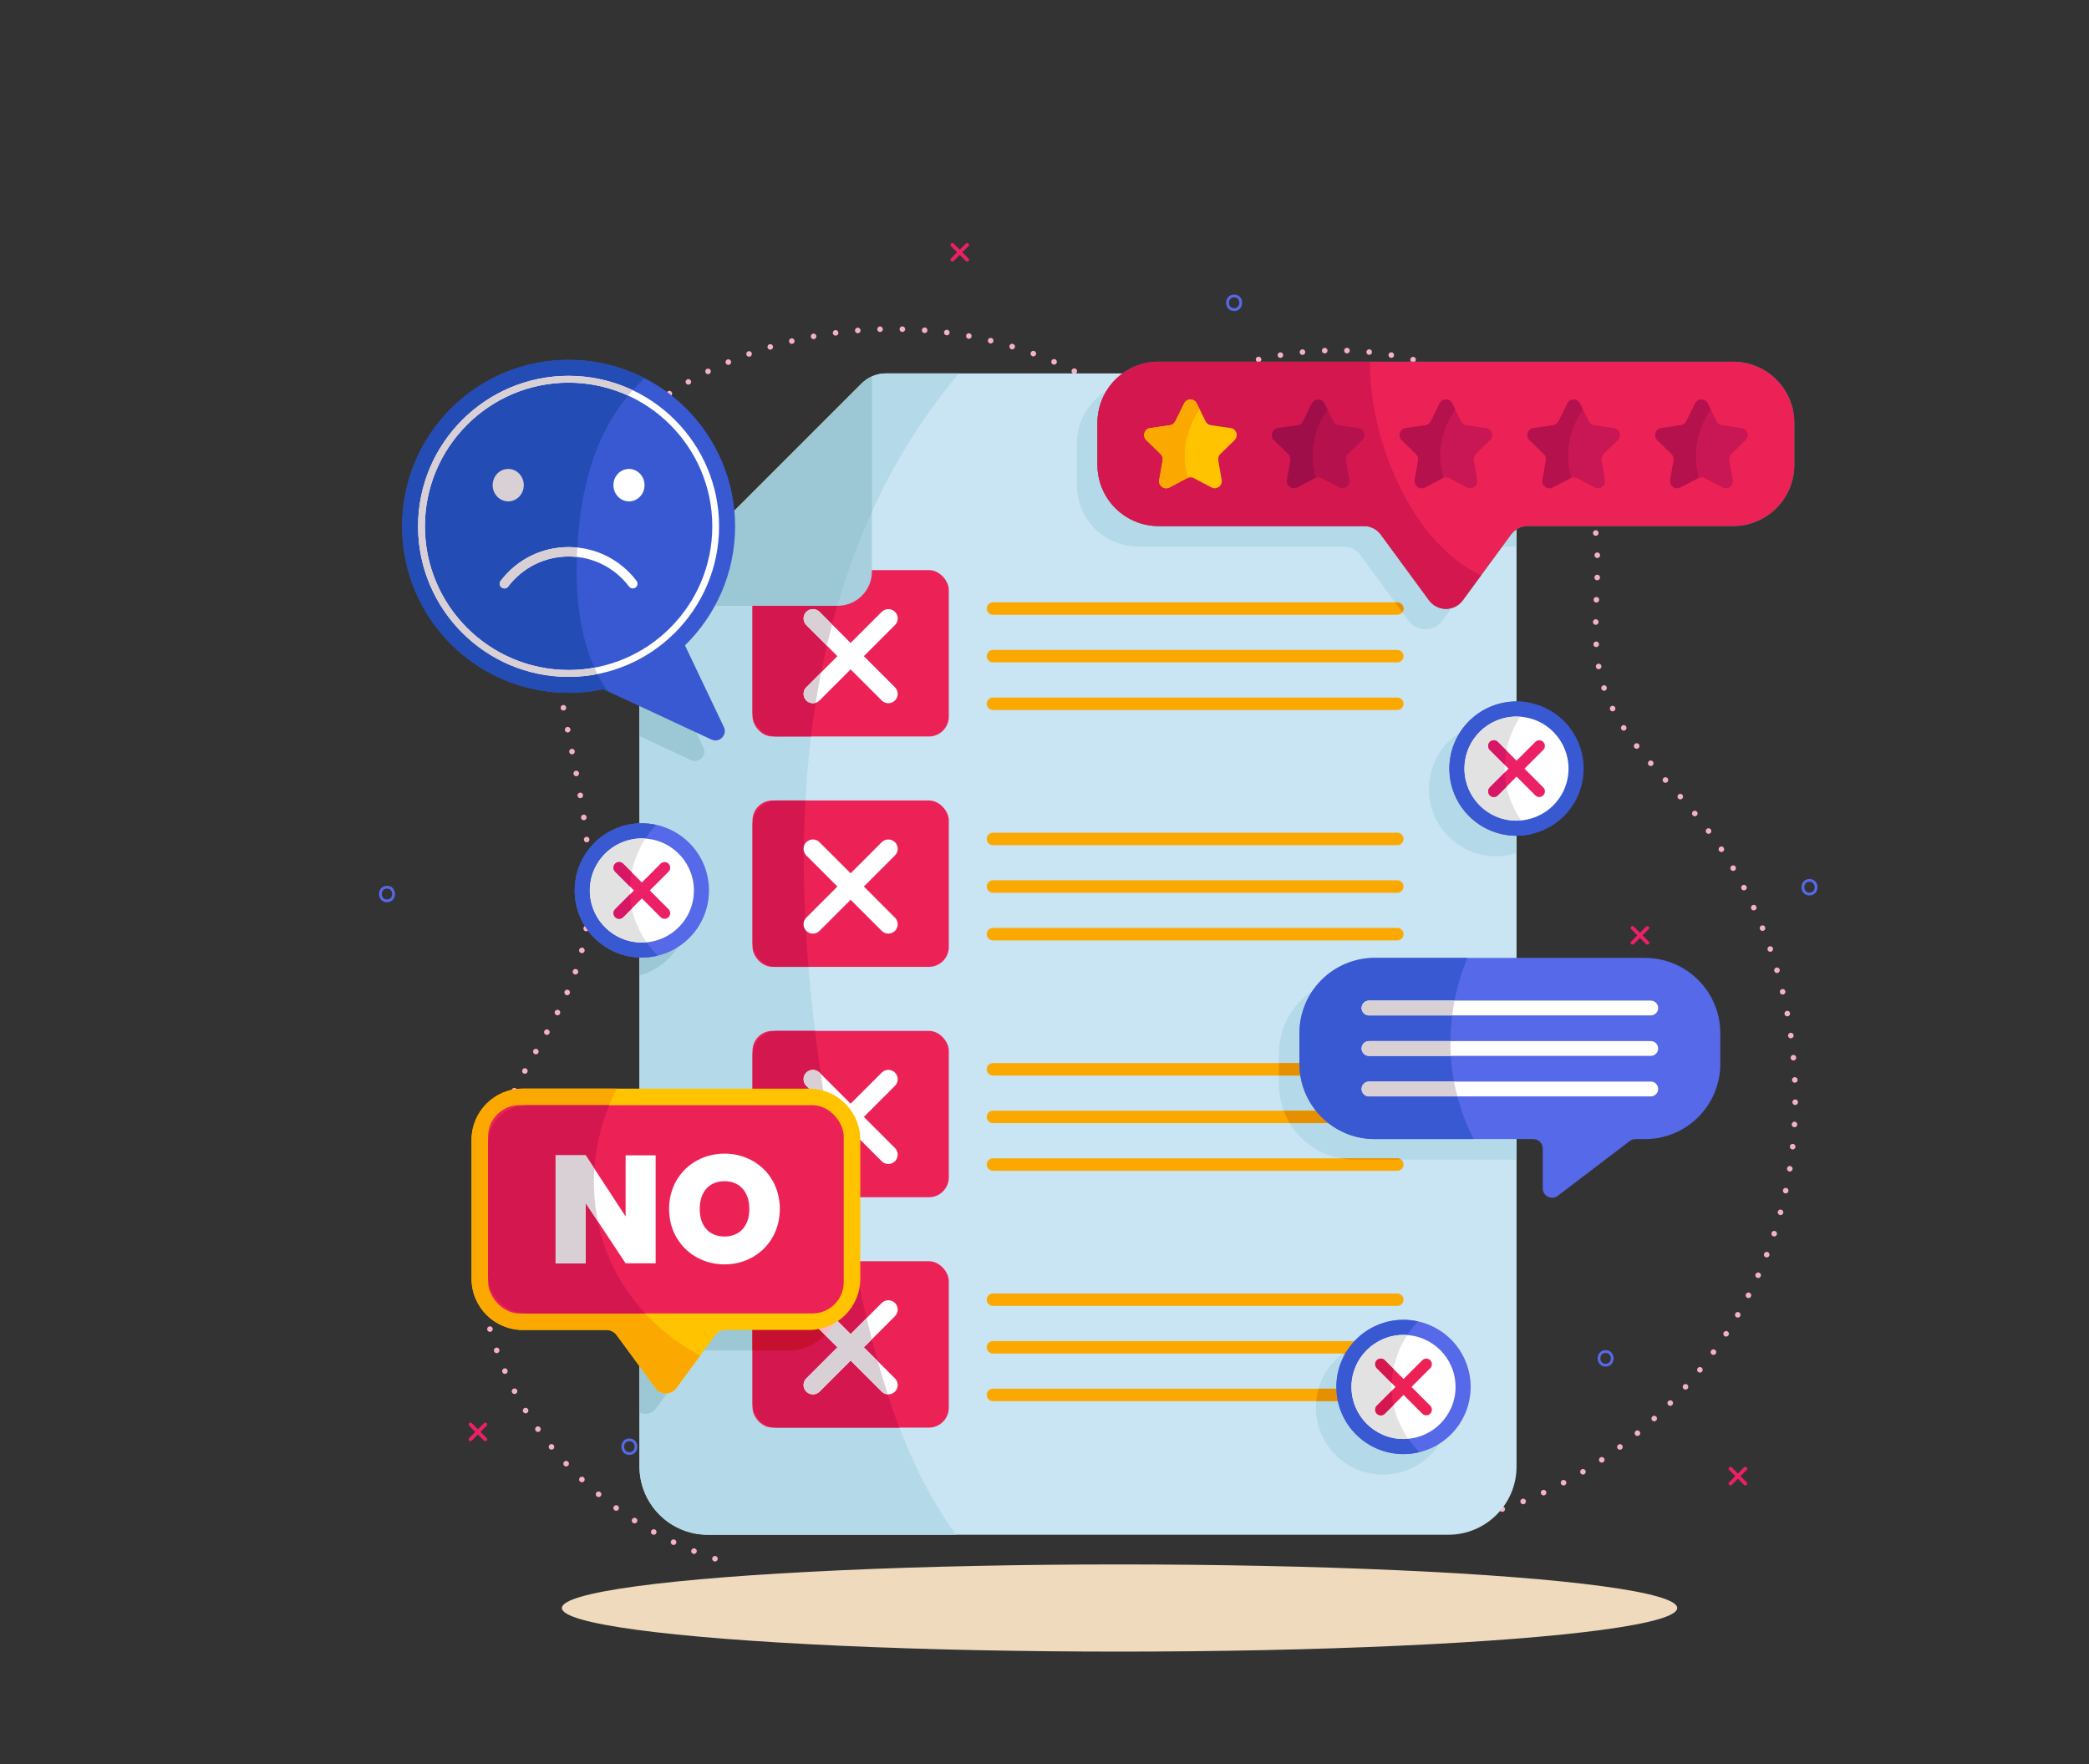
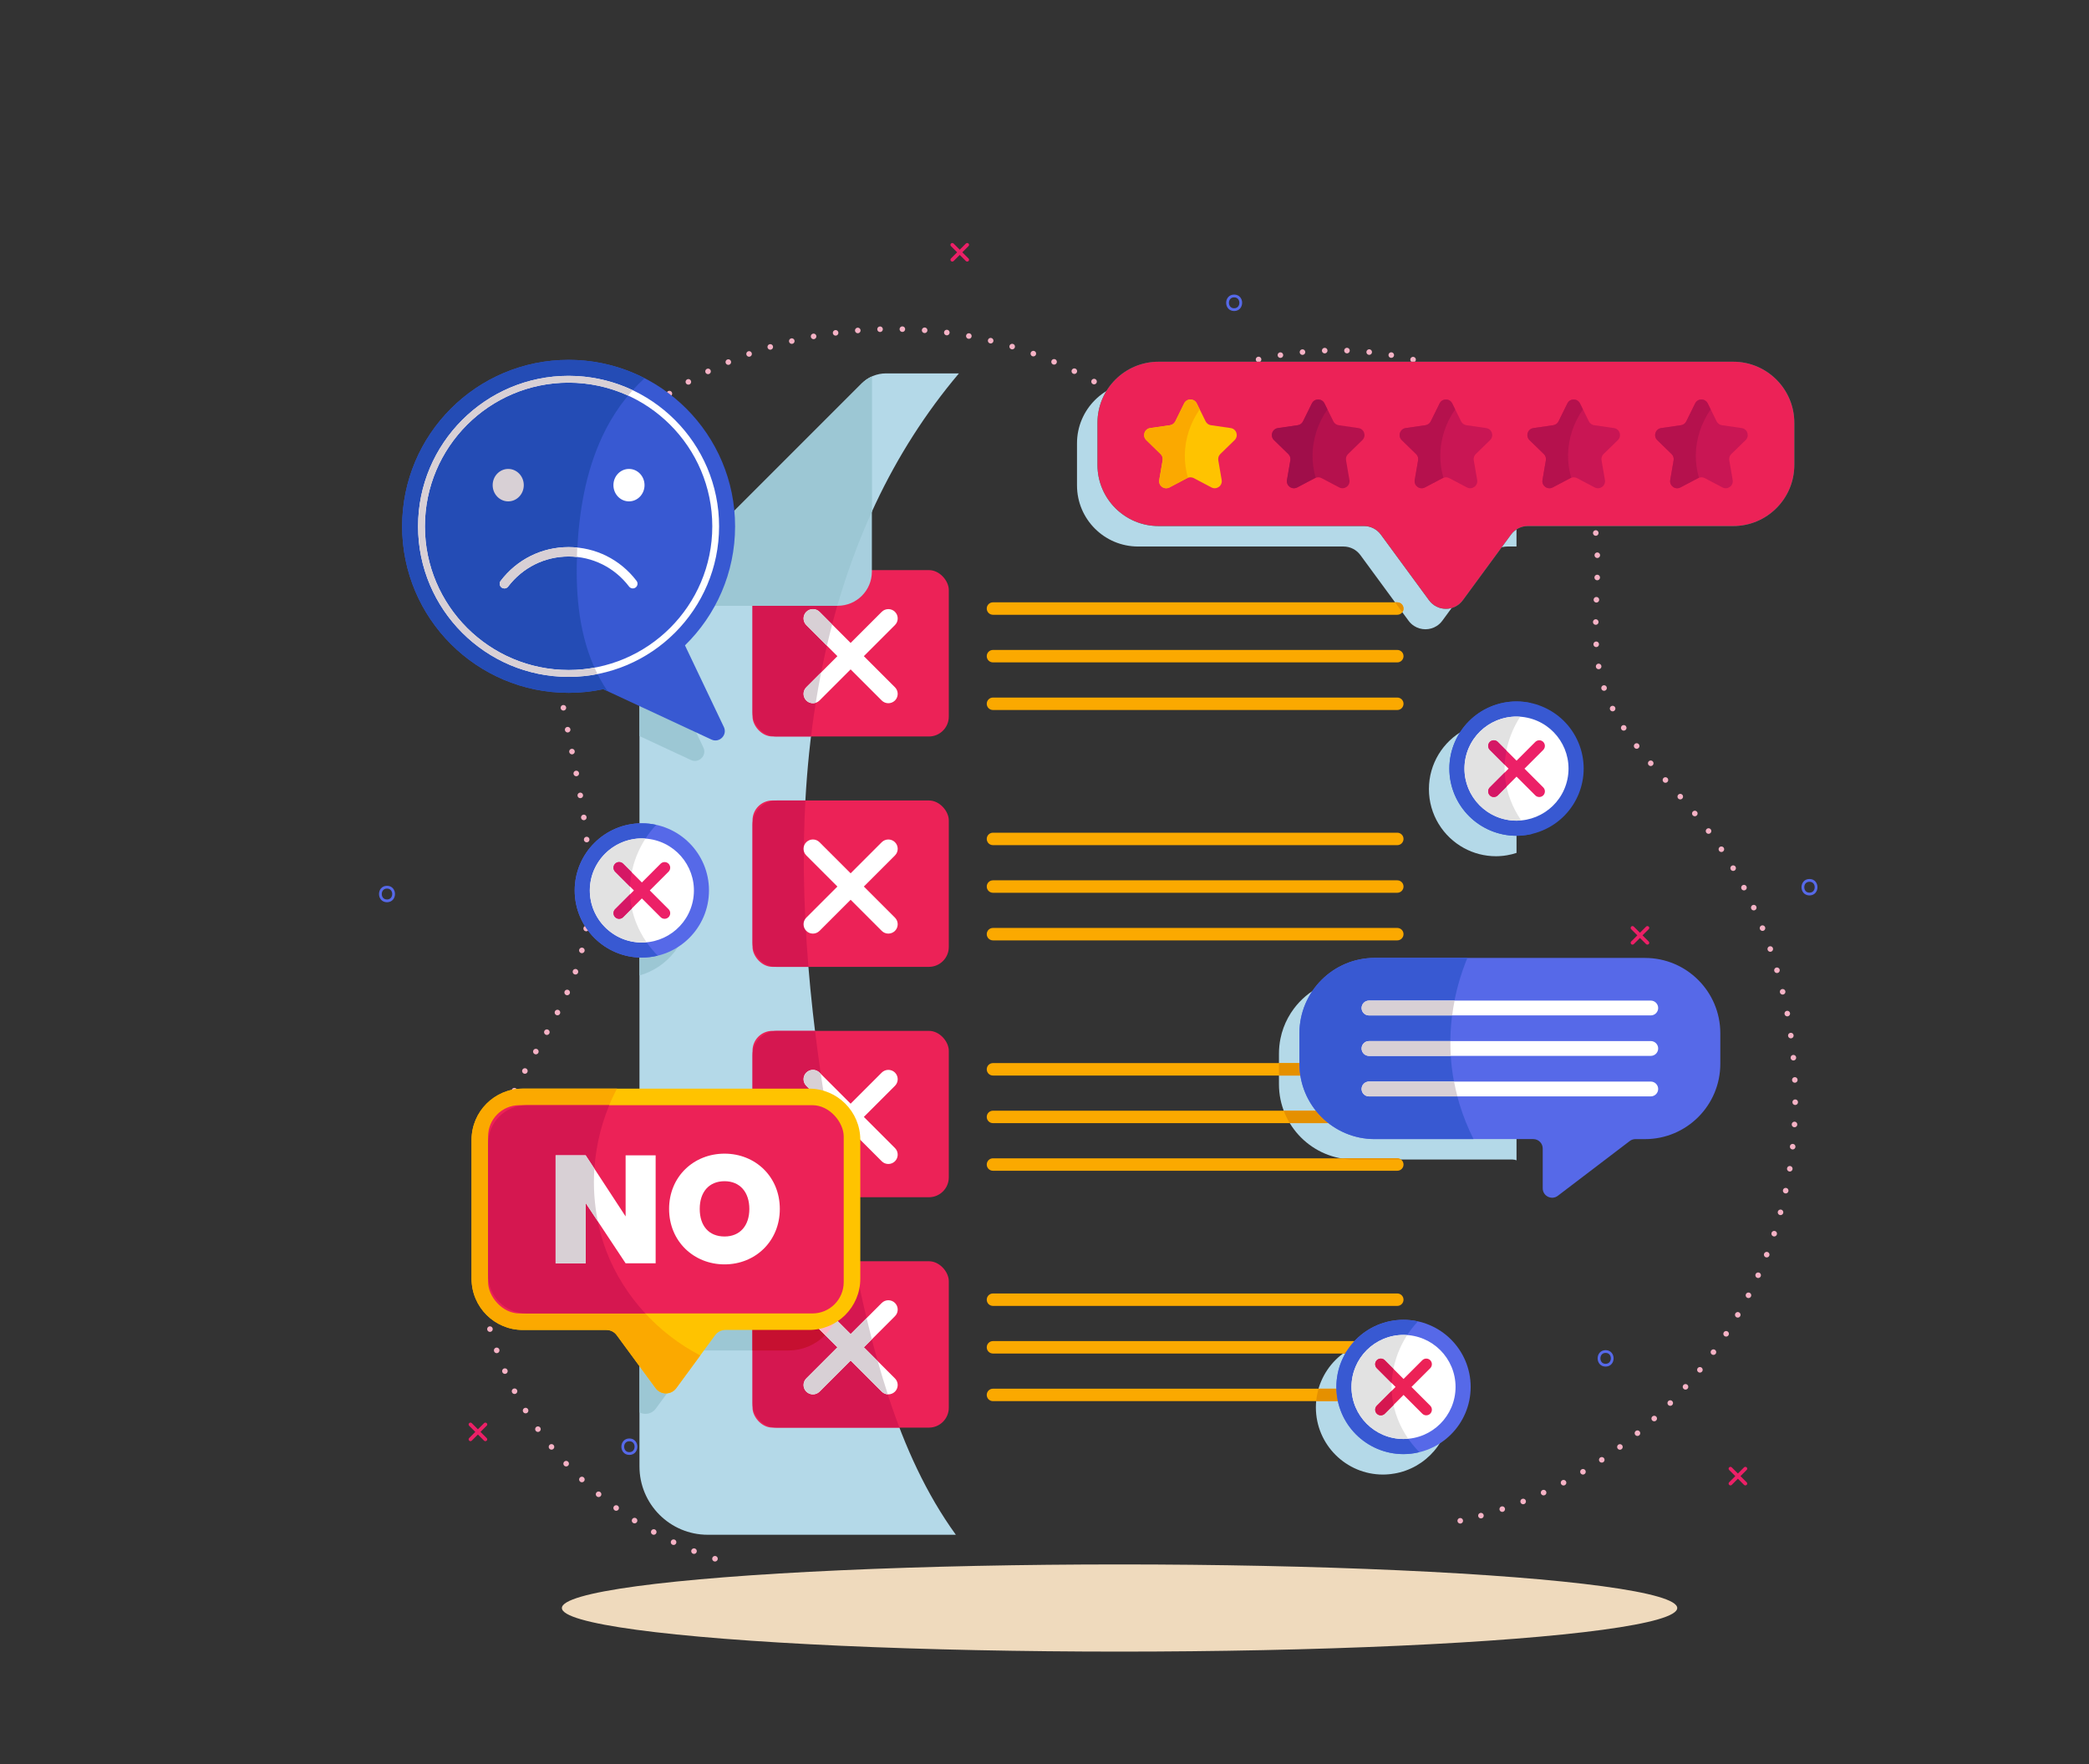
<svg xmlns="http://www.w3.org/2000/svg" id="Layer_1" viewBox="0 0 752 635">
  <rect x="0" y="0" width="752" height="635" fill="#333333" stroke="none" />
  <defs>
    <style>
      .cls-1 {
        stroke-dasharray: 0 8.03;
      }

      .cls-1, .cls-2, .cls-3 {
        stroke: #f5b2c5;
        stroke-linecap: round;
        stroke-linejoin: round;
        stroke-width: 2px;
      }

      .cls-1, .cls-2, .cls-3, .cls-4 {
        fill: none;
      }

      .cls-5 {
        fill: #d51765;
      }

      .cls-6 {
        fill: #ec2067;
      }

      .cls-2 {
        stroke-dasharray: 0 8.02;
      }

      .cls-7 {
        fill: #fff;
      }

      .cls-8 {
        fill: #c61030;
      }

      .cls-9 {
        fill: #c9e4f2;
      }

      .cls-10 {
        fill: #b4d9e8;
      }

      .cls-11 {
        fill: #b5114d;
      }

      .cls-12 {
        fill: #e2e2e2;
      }

      .cls-13 {
        fill: #ffc300;
      }

      .cls-14 {
        fill: #3859d2;
      }

      .cls-15 {
        fill: #efdabd;
      }

      .cls-16 {
        fill: #e59000;
      }

      .cls-17 {
        fill: #ec2257;
      }

      .cls-18 {
        fill: #fab9c9;
      }

      .cls-19 {
        fill: #c91654;
      }

      .cls-20 {
        fill: #fba900;
      }

      .cls-21 {
        fill: #d51750;
      }

      .cls-22 {
        fill: #a00e4a;
      }

      .cls-23 {
        fill: #d8d0d5;
      }

      .cls-4 {
        stroke: #5669e8;
        stroke-miterlimit: 10;
      }

      .cls-24 {
        fill: #ffd4de;
      }

      .cls-25 {
        fill: #9cc7d4;
      }

      .cls-26 {
        fill: #5669e8;
      }

      .cls-27 {
        fill: #00a073;
      }

      .cls-28 {
        fill: #a7cfde;
      }

      .cls-29 {
        fill: #244cb5;
      }
    </style>
  </defs>
  <g>
    <ellipse class="cls-15" cx="403.02" cy="578.84" rx="200.75" ry="15.69" />
    <g>
      <g>
        <g>
          <line class="cls-3" x1="392.08" y1="165.76" x2="392.08" y2="165.76" />
          <path class="cls-2" d="M397.53,159.88c35.68-35.72,94.94-44.51,138.64-19.48,17.4,9.96,32.84,25.7,37.29,45.63,4.29,19.25-2.07,39.92,3.14,58.93,5.3,19.33,21.34,33.1,33.97,48.43,33.86,41.1,44.79,100.85,27.77,151.77-16.59,49.62-59.14,89.12-108.78,101.37" />
          <line class="cls-3" x1="525.66" y1="547.44" x2="525.66" y2="547.44" />
        </g>
        <g>
          <line class="cls-3" x1="257.38" y1="561.1" x2="257.38" y2="561.1" />
          <path class="cls-1" d="M249.83,558.36c-29.54-11.78-54.14-34.61-67.11-62.64-14.06-30.38-14.24-66.41-.49-97.01,7.89-17.55,20.09-33.33,25.84-51.61,16.55-52.65-23.89-111.26-3.64-162.72,9.3-23.64,30.54-41.7,54.38-52.56,31.14-14.19,67.62-17.24,100.78-8.43,31.83,8.46,60.33,27.77,79.3,53.62" />
          <line class="cls-3" x1="441.22" y1="180.27" x2="441.22" y2="180.27" />
        </g>
      </g>
      <g>
        <g>
          <path class="cls-4" d="M577.99,486.51c-3.16,0-3.17,4.92,0,4.92s3.17-4.92,0-4.92Z" />
          <path class="cls-4" d="M651.38,316.91c-3.16,0-3.17,4.92,0,4.92s3.17-4.92,0-4.92Z" />
          <path class="cls-4" d="M444.27,106.54c-3.16,0-3.17,4.92,0,4.92s3.17-4.92,0-4.92Z" />
          <path class="cls-4" d="M298.32,157.91c-3.16,0-3.17,4.92,0,4.92s3.17-4.92,0-4.92Z" />
          <path class="cls-4" d="M139.31,319.36c-3.16,0-3.17,4.92,0,4.92s3.17-4.92,0-4.92Z" />
          <path class="cls-4" d="M226.56,518.31c-3.16,0-3.17,4.92,0,4.92s3.17-4.92,0-4.92Z" />
        </g>
        <g>
          <path class="cls-6" d="M591.29,336.69l2.21-2.21s.06-.07.09-.1c.15-.22.15-.51,0-.73-.02-.04-.05-.07-.09-.1-.13-.13-.3-.19-.47-.19s-.34.06-.47.19l-2.21,2.21-.22-.22h0l-1.99-1.99c-.26-.26-.68-.26-.94,0-.26.26-.26.68,0,.94l2.21,2.21-2.21,2.21c-.26.26-.26.68,0,.94.26.26.68.26.94,0l1.5-1.5h0l.71-.71,2.21,2.21c.13.13.3.19.47.19s.34-.06.47-.19c.03-.03.06-.07.09-.1.17-.26.14-.61-.09-.83l-2.21-2.21Z" />
          <path class="cls-6" d="M626.55,531.35l2.21-2.21s.06-.07.09-.1c.15-.22.15-.51,0-.73-.02-.04-.05-.07-.09-.1-.13-.13-.3-.19-.47-.19s-.34.06-.47.19l-2.21,2.21-.22-.22h0l-1.99-1.99c-.26-.26-.68-.26-.94,0s-.26.68,0,.94l2.21,2.21-2.21,2.21c-.26.26-.26.68,0,.94s.68.26.94,0l1.5-1.5h0s.71-.71.71-.71l2.21,2.21c.13.13.3.19.47.19s.34-.06.47-.19c.03-.03.06-.07.09-.1.17-.26.14-.61-.09-.83l-2.21-2.21Z" />
          <path class="cls-6" d="M172.98,515.43l2.21-2.21s.06-.07.09-.1c.15-.22.15-.51,0-.73-.02-.04-.05-.07-.09-.1-.13-.13-.3-.19-.47-.19s-.34.06-.47.19l-2.21,2.21-.22-.22h0l-1.99-1.99c-.26-.26-.68-.26-.94,0-.26.26-.26.68,0,.94l2.21,2.21-2.21,2.21c-.26.26-.26.68,0,.94.26.26.68.26.94,0l1.5-1.5h0l.71-.71,2.21,2.21c.13.13.3.19.47.19s.34-.06.47-.19c.03-.03.06-.07.09-.1.17-.26.14-.61-.09-.83l-2.21-2.21Z" />
          <path class="cls-6" d="M346.43,90.81l2.21-2.21s.06-.07.09-.1c.15-.22.15-.51,0-.73-.02-.04-.05-.07-.09-.1-.13-.13-.3-.19-.47-.19s-.34.06-.47.19l-2.21,2.21-.22-.22h0l-1.99-1.99c-.26-.26-.68-.26-.94,0-.26.26-.26.68,0,.94l2.21,2.21-2.21,2.21c-.26.26-.26.68,0,.94s.68.26.94,0l1.5-1.5h0s.71-.71.71-.71l2.21,2.21c.13.13.3.19.47.19s.34-.06.47-.19c.03-.03.06-.07.09-.1.17-.26.14-.61-.09-.83l-2.21-2.21Z" />
        </g>
      </g>
    </g>
  </g>
  <g>
    <g>
      <g>
        <g>
-           <path class="cls-9" d="M521.34,552.46H254.79c-13.57,0-24.58-11-24.58-24.58V223.15c0-3.26,1.29-6.38,3.6-8.69l76.45-76.45c2.3-2.3,5.43-3.6,8.69-3.6h202.4c13.57,0,24.58,11,24.58,24.58v368.9c0,13.57-11,24.58-24.58,24.58Z" />
          <g>
            <path class="cls-10" d="M501.82,530.46c11.46-1.89,20.21-11.82,20.21-23.82s-8.13-21.23-18.99-23.6h0c-.27-.06-.54-.11-.81-.16-.58-.11-1.16-.2-1.75-.27-.15-.02-.29-.02-.44-.04-.72-.07-1.44-.11-2.18-.11-13.35,0-24.17,10.82-24.17,24.17s10.82,24.17,24.17,24.17c.69,0,1.36-.04,2.04-.1.26-.02.53-.05.79-.08.38-.05.76-.11,1.13-.17Z" />
            <path class="cls-10" d="M544.59,417.41c.47,0,.92.1,1.33.27v-65.5h-58.41c-8.89,0-16.78,4.28-21.73,10.89-1.56,2.09-2.83,4.41-3.74,6.9-.46,1.25-.82,2.53-1.09,3.86-.36,1.77-.55,3.59-.55,5.46h0v11c0,14.97,12.14,27.11,27.11,27.11h57.07Z" />
            <path class="cls-10" d="M409.71,137.58c-12.16,0-22.01,9.85-22.01,22.01v15.13c0,12.16,9.85,22.01,22.01,22.01h73.93c2.4,0,4.65,1.14,6.07,3.08l17.35,23.64c.56.77,1.24,1.39,1.98,1.87,2.47,1.6,5.71,1.6,8.18,0,.74-.48,1.42-1.11,1.98-1.87l17.35-23.64c1.42-1.93,3.67-3.08,6.07-3.08h3.29v-37.74c0-9.19-5.06-17.19-12.53-21.41h-123.68Z" />
            <path class="cls-10" d="M289.37,313.55c-.45-45.3,6.54-91.28,25.83-132.27,7.9-16.78,17.99-32.68,30-46.87h-26.26c-3.26,0-6.38,1.29-8.69,3.6l-76.45,76.45c-2.3,2.3-3.6,5.43-3.6,8.69v304.74c0,13.57,11,24.58,24.58,24.58h89.31c-21.37-29.48-30.58-67.81-37.81-104.26-8.81-44.44-16.46-89.35-16.91-134.66Z" />
            <path class="cls-10" d="M545.92,261.06c-.72-.23-1.45-.43-2.19-.6h0c-.27-.06-.54-.11-.81-.16-.58-.11-1.16-.2-1.75-.27-.15-.02-.29-.02-.44-.04-.72-.07-1.44-.11-2.18-.11-4.17,0-8.1,1.06-11.52,2.92-7.53,4.09-12.65,12.08-12.65,21.25s5.11,17.16,12.65,21.25c3.42,1.86,7.35,2.92,11.52,2.92.69,0,1.36-.04,2.04-.1.26-.02.53-.05.79-.08.38-.05.76-.11,1.13-.17,1.17-.19,2.31-.49,3.41-.85v-45.98Z" />
          </g>
        </g>
        <g>
          <path class="cls-25" d="M256.98,191.29l-23.17,23.17c-2.3,2.3-3.6,5.43-3.6,8.69v41.82l18.52,8.62c2.87,1.33,5.83-1.66,4.47-4.51l-14-29.39h0c11.13-10.88,18.04-26.05,18.04-42.84,0-1.87-.09-3.72-.26-5.55Z" />
          <path class="cls-25" d="M230.21,304.66v46.47c10.17-2.85,17.64-12.15,17.64-23.23s-7.47-20.39-17.64-23.24Z" />
          <path class="cls-25" d="M302.3,467.68v-40.18c-1.29-6.94-2.54-13.9-3.71-20.86-3.37-4.47-8.7-7.38-14.73-7.38h-53.64v109.17c1.93,1,4.44.56,5.84-1.35l8.64-11.77,5.36-7.3c.87-1.18,2.25-1.88,3.72-1.88h30.09c10.19,0,18.44-8.26,18.44-18.44Z" />
        </g>
      </g>
      <g>
        <g>
          <g>
            <g>
              <g>
                <rect class="cls-17" x="270.89" y="205.22" width="70.66" height="59.89" rx="7.16" ry="7.16" />
                <path class="cls-21" d="M279.69,265.11h12.26c2.48-20.42,6.84-40.56,13.53-59.89h-25.8c-4.86,0-8.8,3.94-8.8,8.8v42.3c0,4.86,3.94,8.8,8.8,8.8Z" />
              </g>
              <g>
                <path class="cls-7" d="M310.97,236.2l11.2-11.2c.16-.16.31-.34.43-.53.74-1.12.74-2.58,0-3.7-.12-.19-.27-.36-.43-.53-.66-.66-1.52-.98-2.38-.98s-1.72.33-2.38.98l-11.2,11.2-1.09-1.09h0s-10.11-10.11-10.11-10.11c-1.31-1.31-3.44-1.31-4.76,0-1.31,1.31-1.31,3.44,0,4.76l11.2,11.2-11.2,11.2c-1.31,1.31-1.31,3.44,0,4.76,1.31,1.31,3.44,1.31,4.76,0l7.62-7.62h0s3.58-3.58,3.58-3.58l11.2,11.2c.66.66,1.52.98,2.38.98s1.72-.33,2.38-.98c.16-.16.31-.34.43-.53.86-1.31.72-3.08-.43-4.23l-11.2-11.2Z" />
                <g>
                  <path class="cls-23" d="M290.27,220.25c-1.31,1.31-1.31,3.44,0,4.76l7.41,7.41c.59-2.55,1.22-5.1,1.88-7.63l-4.53-4.53c-1.31-1.31-3.44-1.31-4.76,0Z" />
                  <path class="cls-23" d="M293.65,252.97c.58-3.65,1.23-7.28,1.94-10.9l-5.33,5.33c-1.31,1.31-1.31,3.44,0,4.76.92.92,2.23,1.18,3.39.81Z" />
                </g>
              </g>
            </g>
            <g>
              <path class="cls-20" d="M503,238.44h-145.55c-1.24,0-2.24-1-2.24-2.24h0c0-1.24,1-2.24,2.24-2.24h145.55c1.24,0,2.24,1,2.24,2.24h0c0,1.24-1,2.24-2.24,2.24Z" />
              <path class="cls-20" d="M503,255.58h-145.55c-1.24,0-2.24-1-2.24-2.24h0c0-1.24,1-2.24,2.24-2.24h145.55c1.24,0,2.24,1,2.24,2.24h0c0,1.24-1,2.24-2.24,2.24Z" />
              <g>
                <path class="cls-20" d="M503,221.3h-145.55c-1.24,0-2.24-1-2.24-2.24h0c0-1.24,1-2.24,2.24-2.24h145.55c1.24,0,2.24,1,2.24,2.24h0c0,1.24-1,2.24-2.24,2.24Z" />
                <path class="cls-16" d="M503,216.82h-.8l2.61,3.56c.27-.37.43-.82.43-1.31,0-1.24-1-2.24-2.24-2.24Z" />
              </g>
            </g>
          </g>
          <g>
            <g>
              <g>
                <rect class="cls-17" x="270.89" y="288.15" width="70.66" height="59.89" rx="7.16" ry="7.16" />
                <path class="cls-21" d="M279.69,348.04h11.33c-.95-11.47-1.53-22.97-1.65-34.49-.08-8.46.09-16.94.56-25.4h-10.24c-4.86,0-8.8,3.94-8.8,8.8v42.3c0,4.86,3.94,8.8,8.8,8.8Z" />
              </g>
              <path class="cls-7" d="M310.97,319.13l11.2-11.2c.16-.16.31-.34.43-.53.74-1.12.74-2.58,0-3.7-.12-.19-.27-.36-.43-.53-.66-.66-1.52-.98-2.38-.98s-1.72.33-2.38.98l-11.2,11.2-1.09-1.09h0l-10.11-10.11c-1.31-1.31-3.44-1.31-4.76,0s-1.31,3.44,0,4.76l11.2,11.2-11.2,11.2c-1.31,1.31-1.31,3.44,0,4.76,1.31,1.31,3.44,1.31,4.76,0l7.62-7.62h0s3.58-3.58,3.58-3.58l11.2,11.2c.66.66,1.52.98,2.38.98s1.72-.33,2.38-.98c.16-.16.31-.34.43-.53.86-1.31.72-3.08-.43-4.23l-11.2-11.2Z" />
            </g>
            <g>
              <path class="cls-20" d="M503,304.23h-145.55c-1.24,0-2.24-1-2.24-2.24h0c0-1.24,1-2.24,2.24-2.24h145.55c1.24,0,2.24,1,2.24,2.24h0c0,1.24-1,2.24-2.24,2.24Z" />
              <path class="cls-20" d="M503,321.37h-145.55c-1.24,0-2.24-1-2.24-2.24h0c0-1.24,1-2.24,2.24-2.24h145.55c1.24,0,2.24,1,2.24,2.24h0c0,1.24-1,2.24-2.24,2.24Z" />
              <path class="cls-20" d="M503,338.51h-145.55c-1.24,0-2.24-1-2.24-2.24h0c0-1.24,1-2.24,2.24-2.24h145.55c1.24,0,2.24,1,2.24,2.24h0c0,1.24-1,2.24-2.24,2.24Z" />
            </g>
          </g>
          <g>
            <g>
              <g>
                <rect class="cls-17" x="270.89" y="371.08" width="70.66" height="59.89" rx="7.16" ry="7.16" />
                <path class="cls-21" d="M279.69,430.97h23.26c-3.75-19.87-7.11-39.84-9.55-59.89h-13.71c-4.86,0-8.8,3.94-8.8,8.8v42.3c0,4.86,3.94,8.8,8.8,8.8Z" />
              </g>
              <g>
                <path class="cls-7" d="M310.97,402.06l11.2-11.2c.16-.16.31-.34.43-.53.74-1.12.74-2.58,0-3.7-.12-.19-.27-.36-.43-.53-.66-.66-1.52-.98-2.38-.98s-1.72.33-2.38.98l-11.2,11.2-1.09-1.09h0l-10.11-10.11c-1.31-1.31-3.44-1.31-4.76,0s-1.31,3.44,0,4.76l11.2,11.2-11.2,11.2c-1.31,1.31-1.31,3.44,0,4.76,1.31,1.31,3.44,1.31,4.76,0l7.62-7.62h0s3.58-3.58,3.58-3.58l11.2,11.2c.66.66,1.52.98,2.38.98s1.72-.33,2.38-.98c.16-.16.31-.34.43-.53.86-1.31.72-3.08-.43-4.23l-11.2-11.2Z" />
                <g>
                  <path class="cls-23" d="M290.27,386.11c-1.31,1.31-1.31,3.44,0,4.76l6.89,6.89c-.59-3.73-1.16-7.47-1.7-11.21l-.43-.43c-1.31-1.31-3.44-1.31-4.76,0Z" />
-                   <path class="cls-24" d="M298.35,405.17l-8.09,8.09c-1.31,1.31-1.31,3.44,0,4.76,1.31,1.31,3.44,1.31,4.76,0l4.72-4.72c-.47-2.71-.93-5.42-1.38-8.13Z" />
                </g>
              </g>
            </g>
            <g>
              <path class="cls-20" d="M503,387.16h-145.55c-1.24,0-2.24-1-2.24-2.24h0c0-1.24,1-2.24,2.24-2.24h145.55c1.24,0,2.24,1,2.24,2.24h0c0,1.24-1,2.24-2.24,2.24Z" />
              <path class="cls-20" d="M503,404.3h-145.55c-1.24,0-2.24-1-2.24-2.24h0c0-1.24,1-2.24,2.24-2.24h145.55c1.24,0,2.24,1,2.24,2.24h0c0,1.24-1,2.24-2.24,2.24Z" />
              <path class="cls-20" d="M503,421.44h-145.55c-1.24,0-2.24-1-2.24-2.24h0c0-1.24,1-2.24,2.24-2.24h145.55c1.24,0,2.24,1,2.24,2.24h0c0,1.24-1,2.24-2.24,2.24Z" />
              <g>
                <path class="cls-16" d="M487.51,417.41h16.82c-.37-.28-.83-.45-1.34-.45h-20.39c1.59.29,3.23.45,4.91.45Z" />
                <path class="cls-16" d="M464.29,404.3h38.7c1.24,0,2.24-1,2.24-2.24s-1-2.24-2.24-2.24h-40.87c.59,1.57,1.32,3.07,2.17,4.48Z" />
                <path class="cls-16" d="M460.4,387.16h42.6c1.24,0,2.24-1,2.24-2.24s-1-2.24-2.24-2.24h-42.6v4.48Z" />
              </g>
            </g>
          </g>
          <g>
            <g>
              <g>
                <rect class="cls-17" x="270.89" y="454.01" width="70.66" height="59.89" rx="7.16" ry="7.16" />
                <path class="cls-21" d="M307.45,454.01h-27.76c-4.86,0-8.8,3.94-8.8,8.8v42.3c0,4.86,3.94,8.8,8.8,8.8h44.1c-7.34-19.17-12.22-39.73-16.33-59.89Z" />
                <path class="cls-8" d="M283.86,486.12c10.19,0,18.44-8.26,18.44-18.44v-13.67h-22.61c-4.86,0-8.8,3.94-8.8,8.8v23.32h12.96Z" />
              </g>
              <g>
                <path class="cls-7" d="M310.97,484.99l11.2-11.2c.16-.16.31-.34.43-.53.74-1.12.74-2.58,0-3.7-.12-.19-.27-.36-.43-.53-.66-.66-1.52-.98-2.38-.98s-1.72.33-2.38.98l-11.2,11.2-1.09-1.09h0l-10.11-10.11c-1.31-1.31-3.44-1.31-4.76,0-1.31,1.31-1.31,3.44,0,4.76l11.2,11.2-11.2,11.2c-1.31,1.31-1.31,3.44,0,4.76,1.31,1.31,3.44,1.31,4.76,0l7.62-7.62h0s3.58-3.58,3.58-3.58l11.2,11.2c.66.66,1.52.98,2.38.98s1.72-.33,2.38-.98c.16-.16.31-.34.43-.53.86-1.31.72-3.08-.43-4.23l-11.2-11.2Z" />
                <path class="cls-23" d="M290.27,500.95c1.31,1.31,3.44,1.31,4.76,0l7.62-7.62s0,0,0,0l3.58-3.58,11.2,11.2c.6.6,1.37.91,2.16.96-1.28-3.94-2.49-7.92-3.62-11.93l-4.99-4.99,2.87-2.87c-.65-2.54-1.28-5.08-1.89-7.62l-5.74,5.74-1.09-1.09h0l-10.11-10.11c-1.31-1.31-3.44-1.31-4.76,0-1.31,1.31-1.31,3.44,0,4.76l11.2,11.2-11.2,11.2c-1.31,1.31-1.31,3.44,0,4.76Z" />
                <path class="cls-18" d="M297.04,480.57c1.6-1.64,2.9-3.56,3.81-5.7l-5.83-5.83c-1.31-1.31-3.44-1.31-4.76,0-1.31,1.31-1.31,3.44,0,4.76l6.77,6.77Z" />
              </g>
            </g>
            <g>
              <path class="cls-20" d="M503,470.09h-145.55c-1.24,0-2.24-1-2.24-2.24h0c0-1.24,1-2.24,2.24-2.24h145.55c1.24,0,2.24,1,2.24,2.24h0c0,1.24-1,2.24-2.24,2.24Z" />
              <path class="cls-20" d="M503,487.23h-145.55c-1.24,0-2.24-1-2.24-2.24h0c0-1.24,1-2.24,2.24-2.24h145.55c1.24,0,2.24,1,2.24,2.24h0c0,1.24-1,2.24-2.24,2.24Z" />
              <path class="cls-20" d="M503,504.37h-145.55c-1.24,0-2.24-1-2.24-2.24h0c0-1.24,1-2.24,2.24-2.24h145.55c1.24,0,2.24,1,2.24,2.24h0c0,1.24-1,2.24-2.24,2.24Z" />
              <g>
                <path class="cls-16" d="M503.04,483.04c-.27-.06-.54-.11-.81-.16-.29-.05-.58-.09-.87-.13h-7.01c-4.03.59-7.73,2.16-10.86,4.48h19.5c1.24,0,2.24-1,2.24-2.24,0-.6-.24-1.14-.62-1.54-.52-.15-1.04-.3-1.58-.42h0Z" />
                <path class="cls-16" d="M503,499.89h-28.33c-.42,1.45-.72,2.94-.86,4.48h29.19c1.24,0,2.24-1,2.24-2.24s-1-2.24-2.24-2.24Z" />
              </g>
            </g>
          </g>
        </g>
        <g>
          <path class="cls-28" d="M232.54,215.97c-.05.07-.1.14-.15.21-.2.29-.38.59-.56.89,0,0,0,.01-.01.02-.18.32-.34.64-.49.97,0,0,0,0,0,0h70.24c6.79,0,12.29-5.5,12.29-12.29v-70.24c-.33.15-.65.31-.97.49,0,0-.01,0-.02.01-.31.17-.6.36-.89.56-.07.05-.14.1-.21.15-.23.16-.45.33-.67.5-.29.24-.57.49-.84.76l-76.45,76.45c-.27.27-.52.55-.76.84-.18.22-.34.44-.5.67Z" />
          <path class="cls-25" d="M301.41,218.06c3.35-11.55,7.46-22.87,12.45-33.84v-48.68c-1.32.6-2.55,1.43-3.6,2.48l-76.45,76.45c-1.05,1.05-1.88,2.27-2.48,3.6h70.08Z" />
        </g>
      </g>
    </g>
    <g>
      <g>
        <g>
          <path class="cls-14" d="M246.58,232.31h0c11.13-10.88,18.04-26.05,18.04-42.84,0-33.1-26.83-59.93-59.93-59.93s-59.93,26.83-59.93,59.93,26.83,59.93,59.93,59.93c4.28,0,8.45-.46,12.47-1.31h0s38.95,18.13,38.95,18.13c2.87,1.33,5.83-1.66,4.47-4.51l-14-29.39Z" />
          <path class="cls-29" d="M207.77,198.4c.67-14.17,3.04-28.45,9.05-41.3,3.67-7.85,8.82-15.14,15.21-20.95-8.2-4.21-17.49-6.61-27.34-6.61-33.1,0-59.93,26.83-59.93,59.93s26.83,59.93,59.93,59.93c4.28,0,8.45-.46,12.47-1.31h0s1.57.73,1.57.73c-2.03-2.98-3.76-6.16-5.16-9.45-5.45-12.8-6.44-27.07-5.79-40.97Z" />
          <path class="cls-7" d="M204.68,243.65c-29.88,0-54.18-24.31-54.18-54.18s24.31-54.18,54.18-54.18,54.18,24.31,54.18,54.18-24.31,54.18-54.18,54.18ZM204.68,137.74c-28.52,0-51.72,23.2-51.72,51.72s23.2,51.72,51.72,51.72,51.73-23.2,51.73-51.72-23.2-51.72-51.73-51.72Z" />
          <path class="cls-23" d="M204.68,241.19c-28.52,0-51.72-23.2-51.72-51.72s23.2-51.72,51.72-51.72c7.63,0,14.87,1.67,21.4,4.65.54-.66,1.1-1.31,1.67-1.94-7-3.31-14.82-5.17-23.07-5.17-29.88,0-54.18,24.31-54.18,54.18s24.31,54.18,54.18,54.18c3.56,0,7.04-.35,10.41-1.01-.38-.76-.75-1.53-1.09-2.3-3.02.55-6.13.86-9.31.86Z" />
          <g>
            <path class="cls-7" d="M232.02,174.64c0,3.22-2.51,5.84-5.6,5.84s-5.6-2.61-5.6-5.84,2.51-5.84,5.6-5.84,5.6,2.61,5.6,5.84Z" />
            <ellipse class="cls-23" cx="182.95" cy="174.64" rx="5.6" ry="5.84" />
            <path class="cls-7" d="M181.57,211.82c-.36,0-.72-.11-1.02-.35-.74-.56-.89-1.62-.32-2.37,5.88-7.73,14.8-12.16,24.46-12.16s18.57,4.43,24.46,12.16c.57.74.42,1.8-.32,2.37-.74.56-1.8.42-2.37-.32-5.24-6.88-13.18-10.83-21.77-10.83s-16.53,3.95-21.77,10.83c-.33.44-.84.67-1.34.67Z" />
            <path class="cls-23" d="M204.68,196.95c-9.66,0-18.57,4.43-24.46,12.16-.57.74-.42,1.8.32,2.37.31.23.66.35,1.02.35.51,0,1.01-.23,1.34-.67,5.24-6.88,13.18-10.83,21.77-10.83,1.01,0,2.01.06,3,.17.02-.7.05-1.39.08-2.09.02-.43.05-.86.07-1.29-1.04-.11-2.09-.17-3.16-.17Z" />
          </g>
        </g>
        <g>
          <path class="cls-26" d="M592.18,344.82h-97.29c-14.97,0-27.11,12.14-27.11,27.11v11c0,14.97,12.14,27.11,27.11,27.11h57.07c1.87,0,3.39,1.52,3.39,3.39v14.32c0,2.8,3.21,4.4,5.44,2.7l25.88-19.71c.59-.45,1.31-.69,2.05-.69h3.45c14.97,0,27.11-12.14,27.11-27.11v-11c0-14.97-12.14-27.11-27.11-27.11Z" />
          <path class="cls-14" d="M494.88,344.82c-14.97,0-27.11,12.14-27.11,27.11v11c0,14.97,12.14,27.11,27.11,27.11h35.56c-4.07-8.11-6.79-16.89-7.84-25.91-1.55-13.3.52-26.94,5.63-39.32h-33.35Z" />
          <g>
            <g>
              <path class="cls-7" d="M594.24,380.09h-101.42c-1.47,0-2.67-1.19-2.67-2.67h0c0-1.47,1.19-2.67,2.67-2.67h101.42c1.47,0,2.67,1.19,2.67,2.67h0c0,1.47-1.19,2.67-2.67,2.67Z" />
              <path class="cls-7" d="M594.24,365.52h-101.42c-1.47,0-2.67-1.19-2.67-2.67h0c0-1.47,1.19-2.67,2.67-2.67h101.42c1.47,0,2.67,1.19,2.67,2.67h0c0,1.47-1.19,2.67-2.67,2.67Z" />
              <path class="cls-7" d="M594.24,389.33h-101.42c-1.47,0-2.67,1.19-2.67,2.67h0c0,1.47,1.19,2.67,2.67,2.67h101.42c1.47,0,2.67-1.19,2.67-2.67h0c0-1.47-1.19-2.67-2.67-2.67Z" />
            </g>
            <g>
              <path class="cls-23" d="M522.12,374.76h-29.3c-1.47,0-2.67,1.19-2.67,2.67s1.19,2.67,2.67,2.67h29.44c-.11-1.78-.15-3.56-.14-5.33Z" />
              <path class="cls-23" d="M492.82,360.19c-1.47,0-2.67,1.19-2.67,2.67s1.19,2.67,2.67,2.67h29.93c.23-1.79.52-3.57.87-5.33h-30.79Z" />
              <path class="cls-23" d="M523.42,389.33h-30.6c-1.47,0-2.67,1.19-2.67,2.67s1.19,2.67,2.67,2.67h31.82c-.46-1.76-.88-3.54-1.21-5.33Z" />
            </g>
          </g>
        </g>
        <g>
          <path class="cls-13" d="M291.23,391.88h-103.03c-10.19,0-18.44,8.26-18.44,18.44v49.98c0,10.19,8.26,18.44,18.44,18.44h30.09c1.47,0,2.85.7,3.72,1.88l14,19.07c1.84,2.51,5.59,2.51,7.43,0l14-19.07c.87-1.18,2.25-1.88,3.72-1.88h30.09c10.19,0,18.44-8.26,18.44-18.44v-49.98c0-10.19-8.26-18.44-18.44-18.44Z" />
          <path class="cls-20" d="M188.19,391.88c-10.19,0-18.44,8.26-18.44,18.44v49.98c0,10.19,8.26,18.44,18.44,18.44h30.09c1.47,0,2.85.7,3.72,1.88l14,19.07c1.84,2.51,5.59,2.51,7.43,0l8.64-11.77c-15.25-7.94-27.64-21.43-33.78-37.52-7.19-18.84-5.62-40.75,3.82-58.53h-33.91Z" />
          <rect class="cls-17" x="175.7" y="397.84" width="128.02" height="74.96" rx="11.26" ry="11.26" />
          <path class="cls-21" d="M189.53,397.84c-7.64,0-13.83,6.19-13.83,13.83v47.3c0,7.64,6.19,13.83,13.83,13.83h42.78c-6.02-6.51-10.86-14.1-14.03-22.39-6.41-16.79-5.84-36.01,1.04-52.58h-29.79Z" />
          <g>
            <path class="cls-7" d="M236.02,415.88v38.87h-10.81l-14.39-21.72v21.72h-10.81v-38.87h10.81l14.39,22v-22h10.81Z" />
            <path class="cls-23" d="M210.82,433.03l4.39,6.63c-1.26-6.23-1.68-12.62-1.25-18.97l-3.14-4.8h-10.81v38.87h10.81v-21.72Z" />
            <path class="cls-7" d="M260.82,455.14c-11.03,0-19.96-8.27-19.96-19.96s8.93-19.9,19.96-19.9,19.9,8.22,19.9,19.9-8.88,19.96-19.9,19.96ZM260.82,445.1c5.57,0,8.93-3.91,8.93-9.92s-3.36-9.98-8.93-9.98-8.93,3.86-8.93,9.98,3.31,9.92,8.93,9.92Z" />
          </g>
        </g>
        <g>
          <path class="cls-27" d="M623.93,130.21h-206.85c-12.16,0-22.01,9.85-22.01,22.01v15.13c0,12.16,9.85,22.01,22.01,22.01h73.93c2.4,0,4.65,1.14,6.07,3.08l17.35,23.64c3.01,4.1,9.13,4.1,12.14,0l17.35-23.64c1.42-1.93,3.67-3.08,6.07-3.08h73.92c12.16,0,22.01-9.85,22.01-22.01v-15.13c0-12.16-9.85-22.01-22.01-22.01Z" />
          <g>
            <path class="cls-17" d="M623.93,130.21h-206.85c-12.16,0-22.01,9.85-22.01,22.01v15.13c0,12.16,9.85,22.01,22.01,22.01h73.93c2.4,0,4.65,1.14,6.07,3.08l17.35,23.64c3.01,4.1,9.13,4.1,12.14,0l17.35-23.64c1.42-1.93,3.67-3.08,6.07-3.08h73.92c12.16,0,22.01-9.85,22.01-22.01v-15.13c0-12.16-9.85-22.01-22.01-22.01Z" />
-             <path class="cls-21" d="M417.08,130.21c-12.16,0-22.01,9.85-22.01,22.01v15.13c0,12.16,9.85,22.01,22.01,22.01h73.93c2.4,0,4.65,1.14,6.07,3.08l17.35,23.64c3.01,4.1,9.13,4.1,12.14,0l6.58-8.97c-10.8-5.06-19.5-14.79-25.66-25.26-8.2-13.95-13.09-29.83-14.15-45.98-.12-1.88-.19-3.78-.09-5.65h-76.18Z" />
          </g>
          <g>
            <g>
              <path class="cls-13" d="M427.35,172.11l-6.36,3.35c-1.86.98-4.04-.6-3.68-2.68l1.22-7.09c.14-.82-.13-1.66-.73-2.25l-5.15-5.02c-1.51-1.47-.68-4.03,1.41-4.33l7.12-1.03c.83-.12,1.54-.64,1.91-1.39l3.18-6.45c.93-1.89,3.62-1.89,4.55,0l3.18,6.45c.37.75,1.08,1.27,1.91,1.39l7.12,1.03c2.08.3,2.91,2.86,1.41,4.33l-5.15,5.02c-.6.58-.87,1.42-.73,2.25l1.22,7.09c.36,2.07-1.82,3.66-3.68,2.68l-6.36-3.35c-.74-.39-1.62-.39-2.36,0Z" />
              <path class="cls-20" d="M417.79,163.44c.6.58.87,1.42.73,2.25l-1.22,7.09c-.36,2.07,1.82,3.66,3.68,2.68l6.36-3.35c.1-.05.2-.08.3-.11-.77-2.67-1.16-5.45-1.13-8.23.07-5.84,2-11.61,5.35-16.39l-1.06-2.15c-.93-1.89-3.62-1.89-4.55,0l-3.18,6.45c-.37.75-1.08,1.27-1.91,1.39l-7.12,1.03c-2.08.3-2.91,2.86-1.41,4.33l5.15,5.02Z" />
            </g>
            <g>
              <path class="cls-11" d="M473.34,172.11l-6.36,3.35c-1.86.98-4.04-.6-3.68-2.68l1.22-7.09c.14-.82-.13-1.66-.73-2.25l-5.15-5.02c-1.51-1.47-.68-4.03,1.41-4.33l7.12-1.03c.83-.12,1.54-.64,1.91-1.39l3.18-6.45c.93-1.89,3.62-1.89,4.55,0l3.18,6.45c.37.75,1.08,1.27,1.91,1.39l7.12,1.03c2.08.3,2.91,2.86,1.41,4.33l-5.15,5.02c-.6.58-.87,1.42-.73,2.25l1.22,7.09c.36,2.07-1.82,3.66-3.68,2.68l-6.36-3.35c-.74-.39-1.62-.39-2.36,0Z" />
              <path class="cls-22" d="M463.77,163.44c.6.58.87,1.42.73,2.25l-1.22,7.09c-.36,2.07,1.82,3.66,3.68,2.68l6.36-3.35c.1-.05.2-.08.3-.11-.77-2.67-1.16-5.45-1.13-8.23.07-5.84,2-11.61,5.35-16.39l-1.06-2.15c-.93-1.89-3.62-1.89-4.55,0l-3.18,6.45c-.37.75-1.08,1.27-1.91,1.39l-7.12,1.03c-2.08.3-2.91,2.86-1.41,4.33l5.15,5.02Z" />
            </g>
            <g>
              <path class="cls-19" d="M519.32,172.11l-6.36,3.35c-1.86.98-4.04-.6-3.68-2.68l1.22-7.09c.14-.82-.13-1.66-.73-2.25l-5.15-5.02c-1.51-1.47-.68-4.03,1.41-4.33l7.12-1.03c.83-.12,1.54-.64,1.91-1.39l3.18-6.45c.93-1.89,3.62-1.89,4.55,0l3.18,6.45c.37.75,1.08,1.27,1.91,1.39l7.12,1.03c2.08.3,2.91,2.86,1.41,4.33l-5.15,5.02c-.6.58-.87,1.42-.73,2.25l1.22,7.09c.36,2.07-1.82,3.66-3.68,2.68l-6.36-3.35c-.74-.39-1.62-.39-2.36,0Z" />
              <path class="cls-11" d="M509.76,163.44c.6.58.87,1.42.73,2.25l-1.22,7.09c-.36,2.07,1.82,3.66,3.68,2.68l6.36-3.35c.1-.05.2-.08.3-.11-.77-2.67-1.16-5.45-1.13-8.23.07-5.84,2-11.61,5.35-16.39l-1.06-2.15c-.93-1.89-3.62-1.89-4.55,0l-3.18,6.45c-.37.75-1.08,1.27-1.91,1.39l-7.12,1.03c-2.08.3-2.91,2.86-1.41,4.33l5.15,5.02Z" />
            </g>
            <g>
              <path class="cls-19" d="M565.31,172.11l-6.36,3.35c-1.86.98-4.04-.6-3.68-2.68l1.22-7.09c.14-.82-.13-1.66-.73-2.25l-5.15-5.02c-1.51-1.47-.68-4.03,1.41-4.33l7.12-1.03c.83-.12,1.54-.64,1.91-1.39l3.18-6.45c.93-1.89,3.62-1.89,4.55,0l3.18,6.45c.37.75,1.08,1.27,1.91,1.39l7.12,1.03c2.08.3,2.91,2.86,1.41,4.33l-5.15,5.02c-.6.58-.87,1.42-.73,2.25l1.22,7.09c.36,2.07-1.82,3.66-3.68,2.68l-6.36-3.35c-.74-.39-1.62-.39-2.36,0Z" />
              <path class="cls-11" d="M555.75,163.44c.6.58.87,1.42.73,2.25l-1.22,7.09c-.36,2.07,1.82,3.66,3.68,2.68l6.36-3.35c.1-.05.2-.08.3-.11-.77-2.67-1.16-5.45-1.13-8.23.07-5.84,2-11.61,5.35-16.39l-1.06-2.15c-.93-1.89-3.62-1.89-4.55,0l-3.18,6.45c-.37.75-1.08,1.27-1.91,1.39l-7.12,1.03c-2.08.3-2.91,2.86-1.41,4.33l5.15,5.02Z" />
            </g>
            <g>
              <path class="cls-19" d="M611.3,172.11l-6.36,3.35c-1.86.98-4.04-.6-3.68-2.68l1.22-7.09c.14-.82-.13-1.66-.73-2.25l-5.15-5.02c-1.51-1.47-.68-4.03,1.41-4.33l7.12-1.03c.83-.12,1.54-.64,1.91-1.39l3.18-6.45c.93-1.89,3.62-1.89,4.55,0l3.18,6.45c.37.75,1.08,1.27,1.91,1.39l7.12,1.03c2.08.3,2.91,2.86,1.41,4.33l-5.15,5.02c-.6.58-.87,1.42-.73,2.25l1.22,7.09c.36,2.07-1.82,3.66-3.68,2.68l-6.36-3.35c-.74-.39-1.62-.39-2.36,0Z" />
              <path class="cls-11" d="M601.74,163.44c.6.58.87,1.42.73,2.25l-1.22,7.09c-.36,2.07,1.82,3.66,3.68,2.68l6.36-3.35c.1-.05.2-.08.3-.11-.77-2.67-1.16-5.45-1.13-8.23.07-5.84,2-11.61,5.35-16.39l-1.06-2.15c-.93-1.89-3.62-1.89-4.55,0l-3.18,6.45c-.37.75-1.08,1.27-1.91,1.39l-7.12,1.03c-2.08.3-2.91,2.86-1.41,4.33l5.15,5.02Z" />
            </g>
          </g>
        </g>
      </g>
      <g>
        <g>
          <circle class="cls-26" cx="505.24" cy="499.26" r="24.17" />
          <path class="cls-14" d="M501.15,502.82c-1.13-9.82,2.51-19.98,9.27-27.15-1.67-.36-3.4-.57-5.18-.57-13.35,0-24.17,10.82-24.17,24.17s10.82,24.17,24.17,24.17c1.97,0,3.88-.26,5.72-.71-5.32-5.35-8.94-12.41-9.81-19.91Z" />
          <circle class="cls-7" cx="505.24" cy="499.26" r="18.73" />
          <path class="cls-12" d="M501.15,502.82c-.89-7.74,1.18-15.68,5.4-22.21-.43-.03-.87-.07-1.31-.07-10.34,0-18.73,8.38-18.73,18.73s8.38,18.73,18.73,18.73c.57,0,1.14-.04,1.7-.09-3.1-4.48-5.16-9.67-5.79-15.09Z" />
          <path class="cls-17" d="M508.11,499.26l6.75-6.75c.1-.1.19-.21.26-.32.45-.67.45-1.56,0-2.23-.07-.11-.16-.22-.26-.32-.4-.4-.91-.59-1.43-.59s-1.04.2-1.43.59l-6.75,6.75-.66-.66h0l-6.09-6.09c-.79-.79-2.08-.79-2.87,0-.79.79-.79,2.08,0,2.87l6.75,6.75-6.75,6.75c-.79.79-.79,2.08,0,2.87s2.08.79,2.87,0l4.59-4.59h0l2.16-2.16,6.75,6.75c.4.4.91.59,1.43.59s1.04-.2,1.43-.59c.1-.1.19-.21.26-.32.52-.79.43-1.86-.26-2.55l-6.75-6.75Z" />
          <g>
            <path class="cls-21" d="M501.15,502.82c-.08-.72-.13-1.44-.16-2.16l-5.36,5.36c-.79.79-.79,2.08,0,2.87.79.79,2.08.79,2.87,0l3.15-3.15c-.2-.96-.38-1.93-.49-2.91Z" />
            <path class="cls-21" d="M498.49,489.65c-.79-.79-2.08-.79-2.87,0-.79.79-.79,2.08,0,2.87l5.36,5.36c.07-1.72.29-3.42.63-5.11l-3.12-3.12Z" />
          </g>
        </g>
        <g>
          <circle class="cls-26" cx="231.05" cy="320.53" r="24.17" />
          <path class="cls-14" d="M226.96,324.08c-1.13-9.82,2.51-19.98,9.27-27.15-1.67-.36-3.4-.57-5.18-.57-13.35,0-24.17,10.82-24.17,24.17s10.82,24.17,24.17,24.17c1.97,0,3.88-.26,5.72-.71-5.32-5.35-8.94-12.41-9.81-19.91Z" />
          <circle class="cls-7" cx="231.05" cy="320.53" r="18.73" transform="translate(-121.94 498.06) rotate(-80.91)" />
          <path class="cls-12" d="M226.96,324.08c-.89-7.74,1.18-15.68,5.4-22.21-.43-.03-.87-.07-1.31-.07-10.34,0-18.73,8.38-18.73,18.73s8.38,18.73,18.73,18.73c.57,0,1.14-.04,1.7-.09-3.1-4.48-5.16-9.67-5.79-15.09Z" />
          <path class="cls-6" d="M233.92,320.53l6.75-6.75c.1-.1.19-.21.26-.32.45-.67.45-1.56,0-2.23-.07-.11-.16-.22-.26-.32-.4-.4-.91-.59-1.43-.59s-1.04.2-1.43.59l-6.75,6.75-.66-.66h0l-6.09-6.09c-.79-.79-2.08-.79-2.87,0-.79.79-.79,2.08,0,2.87l6.75,6.75-6.75,6.75c-.79.79-.79,2.08,0,2.87.79.79,2.08.79,2.87,0l4.59-4.59h0s2.16-2.16,2.16-2.16l6.75,6.75c.4.4.91.59,1.43.59s1.04-.2,1.43-.59c.1-.1.19-.21.26-.32.52-.79.43-1.86-.26-2.55l-6.75-6.75Z" />
          <g>
            <path class="cls-5" d="M226.96,324.08c-.08-.72-.13-1.44-.16-2.16l-5.36,5.36c-.79.79-.79,2.08,0,2.87.79.79,2.08.79,2.87,0l3.15-3.15c-.2-.96-.38-1.93-.49-2.91Z" />
            <path class="cls-5" d="M224.3,310.91c-.79-.79-2.08-.79-2.87,0-.79.79-.79,2.08,0,2.87l5.36,5.36c.07-1.72.29-3.42.63-5.11l-3.12-3.12Z" />
          </g>
        </g>
        <g>
          <circle class="cls-14" cx="545.92" cy="276.69" r="24.17" transform="translate(-64.56 233.04) rotate(-22.79)" />
          <path class="cls-14" d="M541.83,280.24c-1.13-9.82,2.51-19.98,9.27-27.15-1.67-.36-3.4-.57-5.18-.57-13.35,0-24.17,10.82-24.17,24.17s10.82,24.17,24.17,24.17c1.97,0,3.88-.26,5.72-.71-5.32-5.35-8.94-12.41-9.81-19.91Z" />
          <circle class="cls-7" cx="545.92" cy="276.69" r="18.73" transform="translate(163.51 754.54) rotate(-78.21)" />
          <path class="cls-12" d="M541.83,280.24c-.89-7.74,1.18-15.68,5.4-22.21-.43-.03-.87-.07-1.31-.07-10.34,0-18.73,8.38-18.73,18.73s8.38,18.73,18.73,18.73c.57,0,1.14-.04,1.7-.09-3.1-4.48-5.16-9.67-5.79-15.09Z" />
          <path class="cls-6" d="M548.79,276.69l6.75-6.75c.1-.1.19-.21.26-.32.45-.67.45-1.56,0-2.23-.07-.11-.16-.22-.26-.32-.4-.4-.91-.59-1.43-.59s-1.04.2-1.43.59l-6.75,6.75-.66-.66h0s-6.09-6.09-6.09-6.09c-.79-.79-2.08-.79-2.87,0-.79.79-.79,2.08,0,2.87l6.75,6.75-6.75,6.75c-.79.79-.79,2.08,0,2.87.79.79,2.08.79,2.87,0l4.59-4.59h0s2.16-2.16,2.16-2.16l6.75,6.75c.4.4.91.59,1.43.59s1.04-.2,1.43-.59c.1-.1.19-.21.26-.32.52-.79.43-1.86-.26-2.55l-6.75-6.75Z" />
          <g>
            <path class="cls-5" d="M541.83,280.24c-.08-.72-.13-1.44-.16-2.16l-5.36,5.36c-.79.79-.79,2.08,0,2.87.79.79,2.08.79,2.87,0l3.15-3.15c-.2-.96-.38-1.93-.49-2.91Z" />
            <path class="cls-5" d="M539.17,267.07c-.79-.79-2.08-.79-2.87,0-.79.79-.79,2.08,0,2.87l5.36,5.36c.07-1.72.29-3.42.63-5.11l-3.12-3.12Z" />
          </g>
        </g>
      </g>
    </g>
  </g>
</svg>